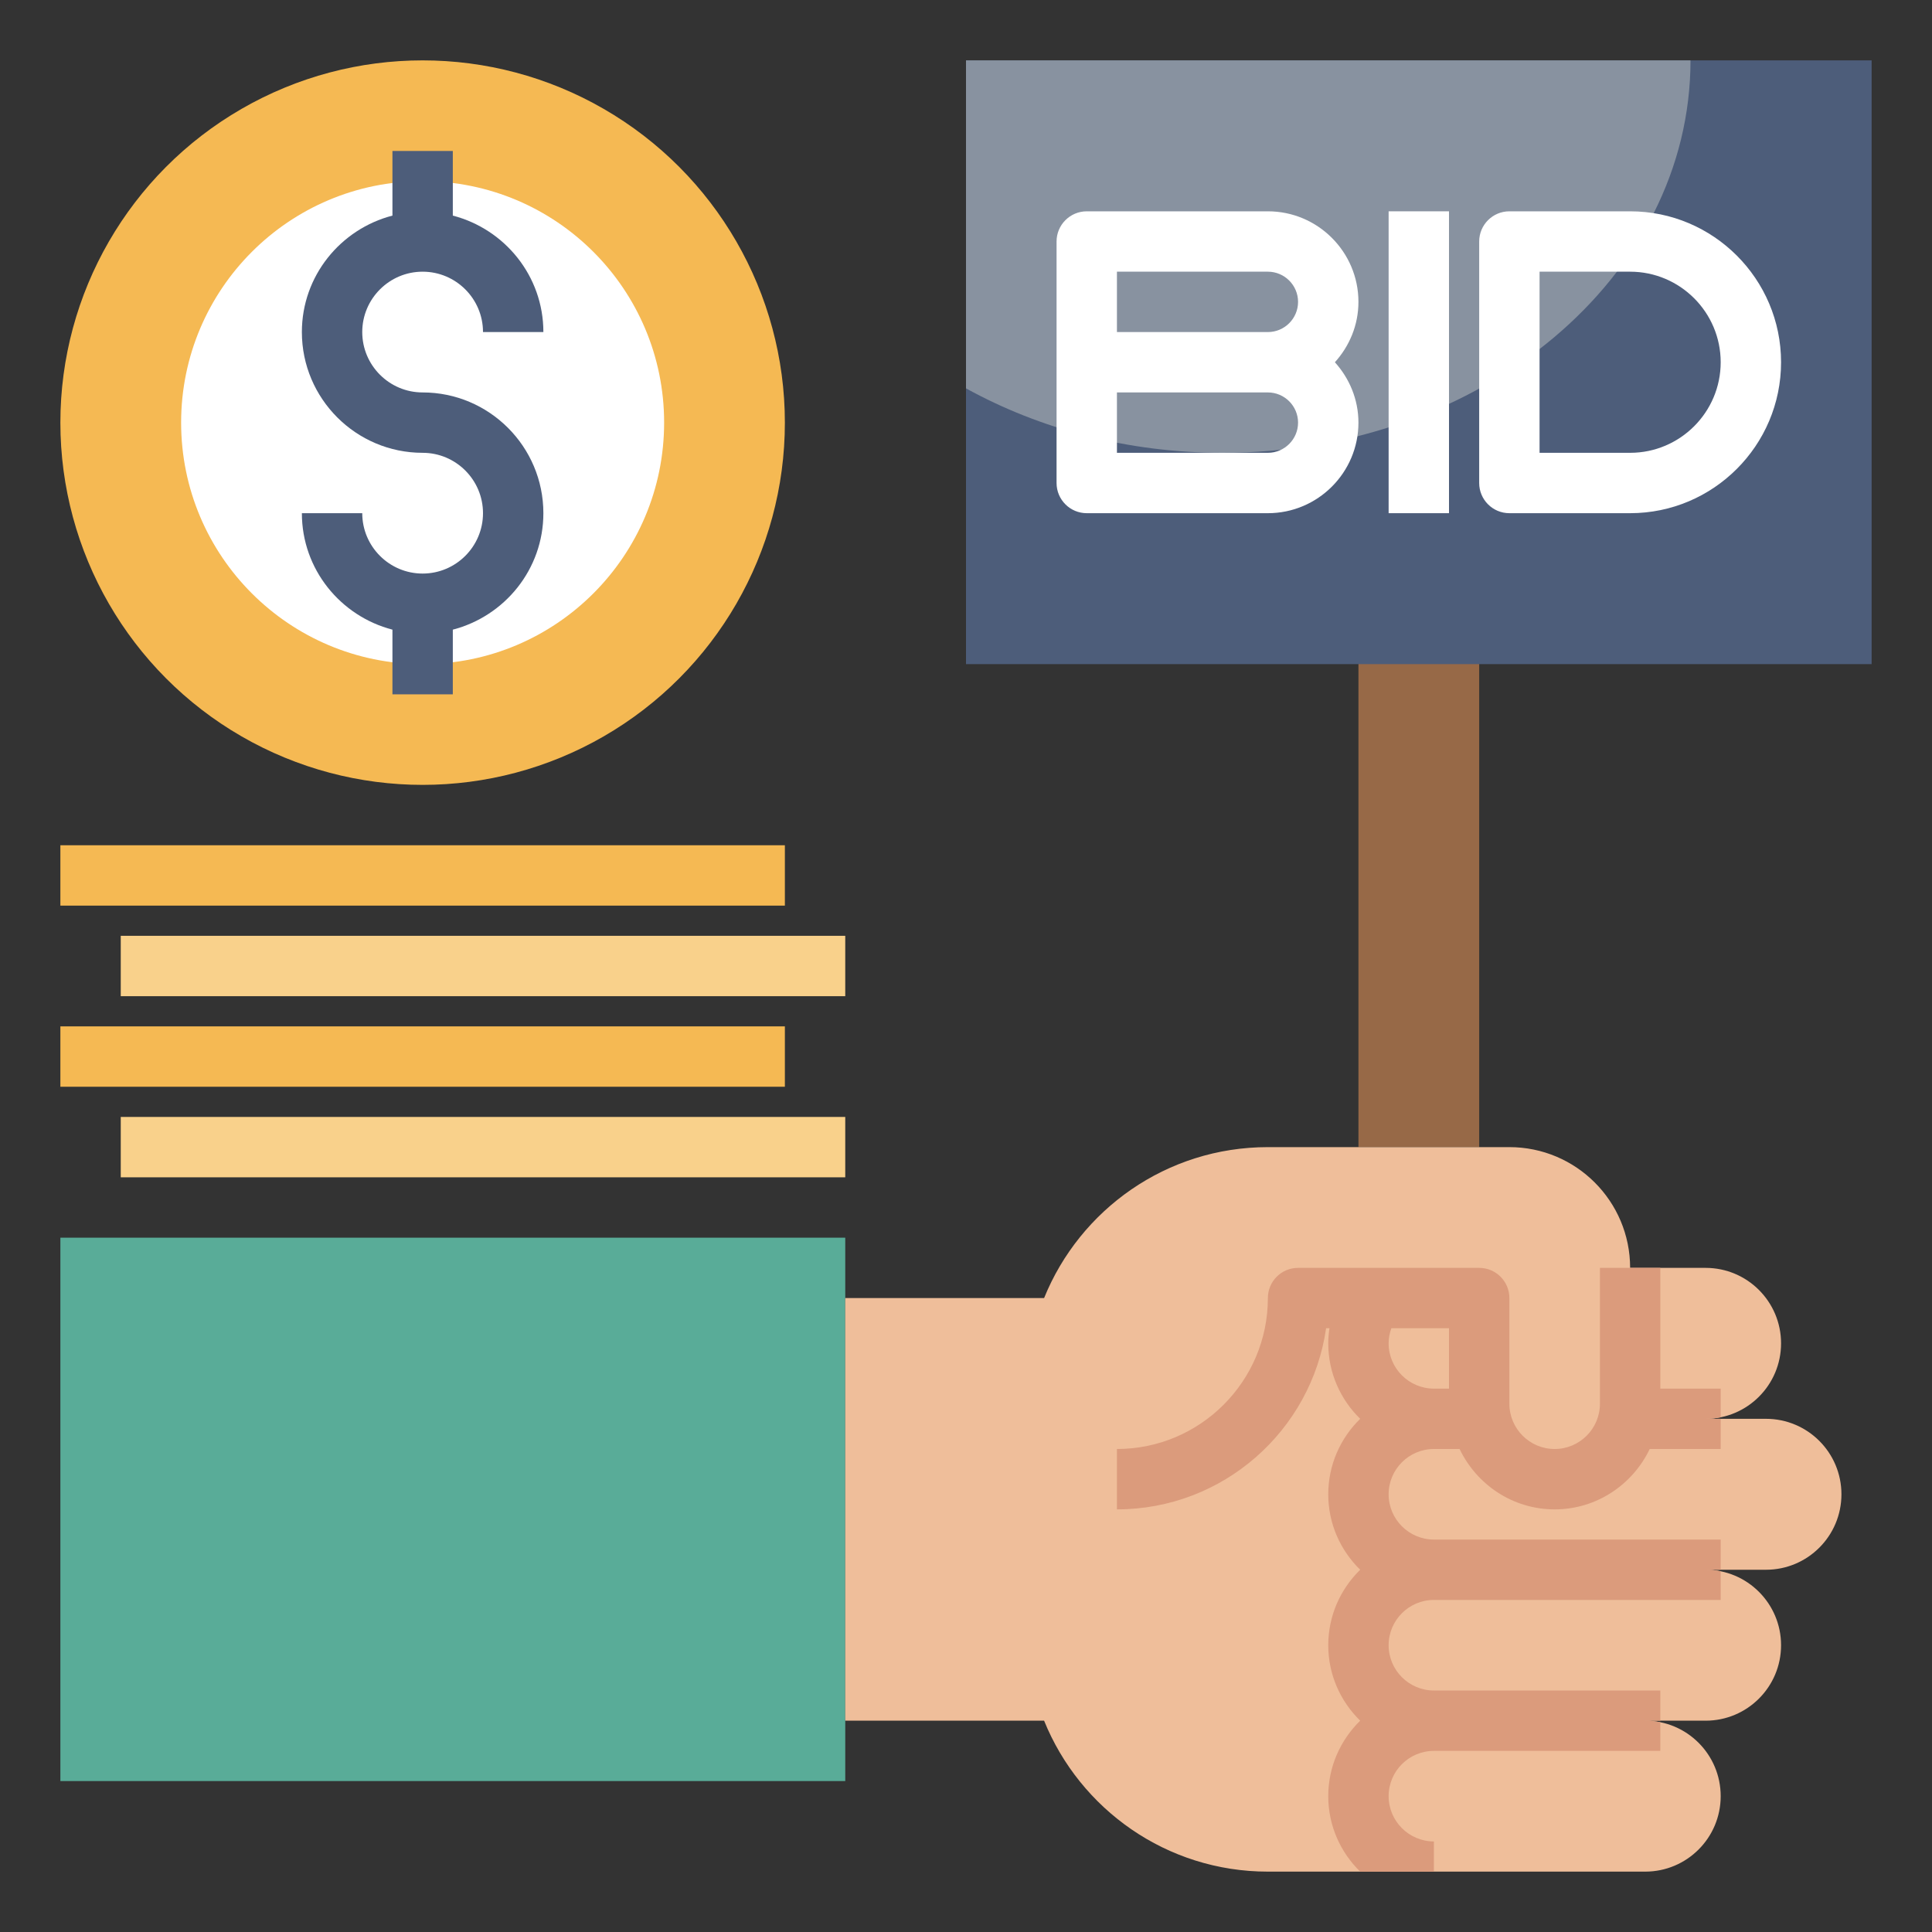
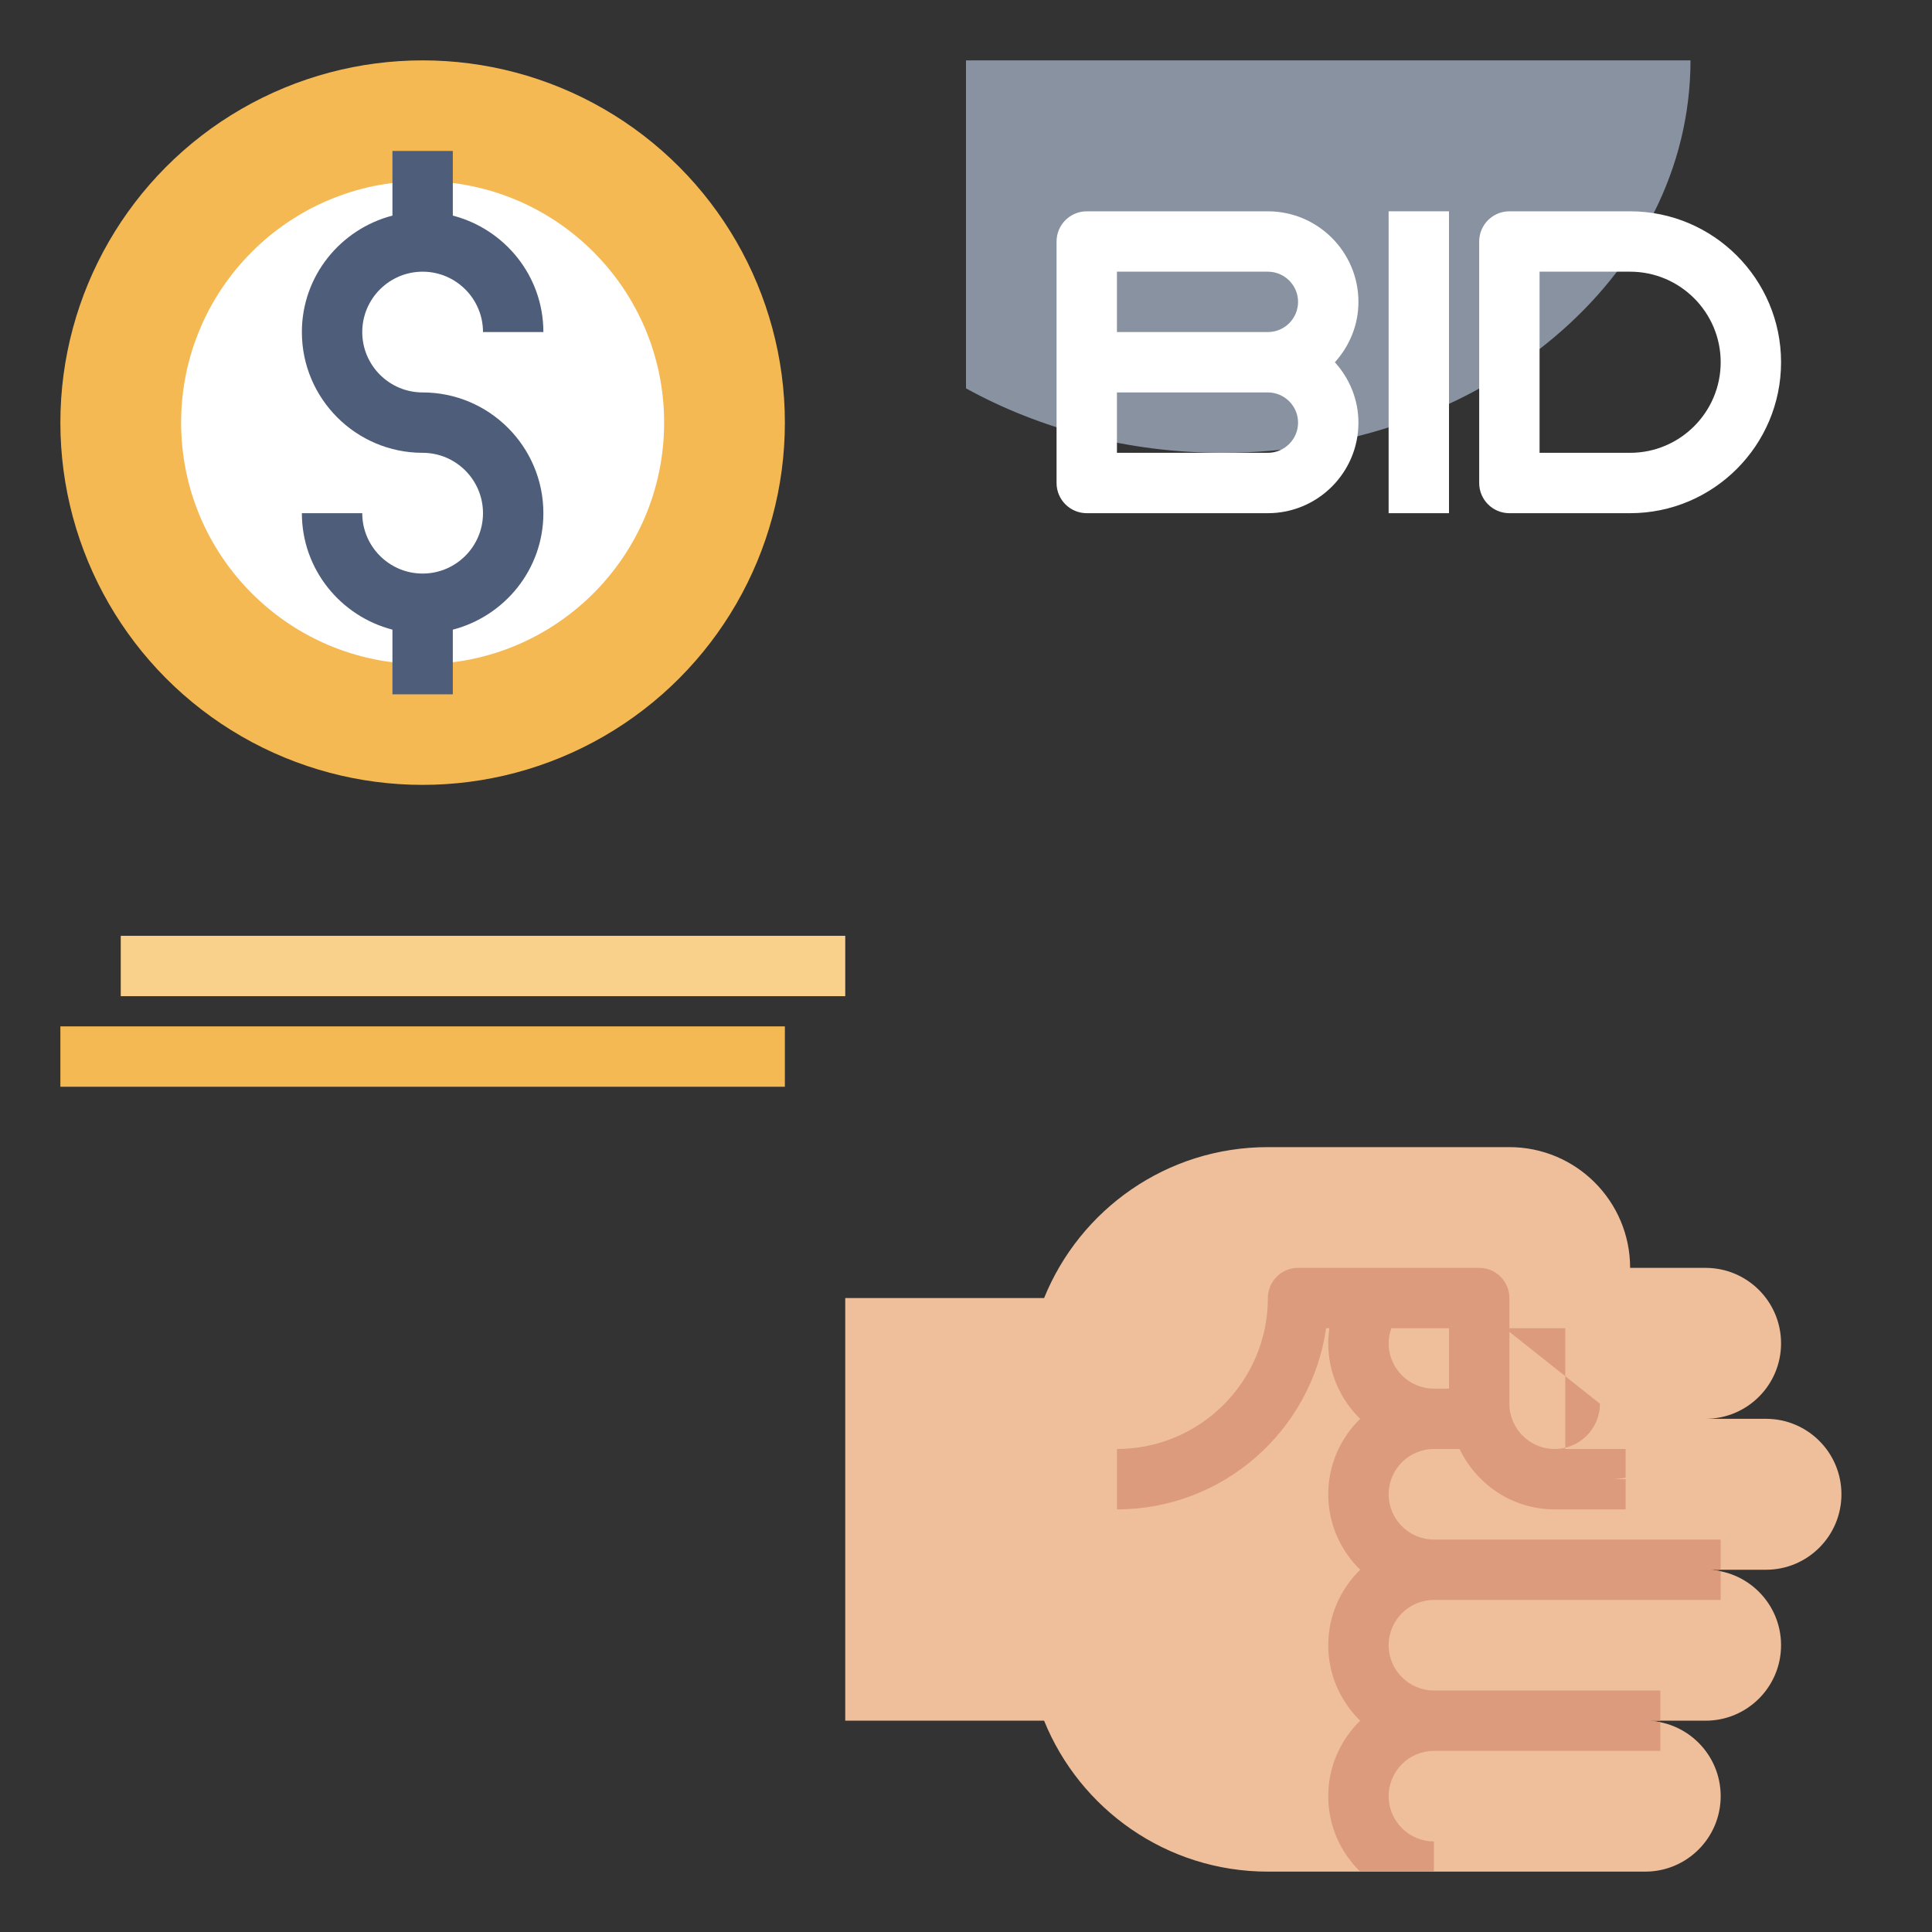
<svg xmlns="http://www.w3.org/2000/svg" id="Layer_3" enable-background="new 0 0 64 64" height="512" viewBox="0 0 64 64" width="512">
  <rect x="0" y="0" width="64" height="64" fill="#333333" stroke="none" />
  <g>
-     <path d="m45 21h4v17h-4z" fill="#976947" />
-     <path d="m32 2h30v20h-30z" fill="#4d5d7a" />
    <path d="m32 12.865c2.442 1.346 5.359 2.135 8.5 2.135 8.56 0 15.5-5.82 15.5-13h-24z" fill="#8892a0" />
    <circle cx="14" cy="14" fill="#f5b953" r="12" />
    <circle cx="14" cy="14" fill="#fff" r="8" />
-     <path d="m2 41h26v18h-26" fill="#59ac98" />
    <path d="m57 59.5c0-1.381-1.119-2.5-2.5-2.5h2c1.381 0 2.5-1.119 2.5-2.5s-1.119-2.5-2.5-2.5h2c1.381 0 2.5-1.119 2.5-2.5s-1.119-2.5-2.5-2.5h-2c1.381 0 2.5-1.119 2.5-2.5s-1.119-2.5-2.5-2.5h-2.5c0-2.209-1.791-4-4-4h-8c-3.357 0-6.226 2.069-7.413 5h-6.587v14h6.587c1.187 2.931 4.057 5 7.413 5h12.5c1.381 0 2.5-1.119 2.5-2.5z" fill="#efbe9a" />
    <g fill="#fff">
      <path d="m42 7h-6c-.552 0-1 .448-1 1v4 4c0 .552.448 1 1 1h6c1.654 0 3-1.346 3-3 0-.771-.301-1.468-.78-2 .48-.532.78-1.229.78-2 0-1.654-1.346-3-3-3zm-5 2h5c.551 0 1 .449 1 1s-.449 1-1 1h-5zm5 6h-5v-2h5c.551 0 1 .449 1 1s-.449 1-1 1z" />
      <path d="m46 7h2v10h-2z" />
      <path d="m54 7h-4c-.552 0-1 .448-1 1v8c0 .552.448 1 1 1h4c2.757 0 5-2.243 5-5s-2.243-5-5-5zm0 8h-3v-6h3c1.654 0 3 1.346 3 3s-1.346 3-3 3z" />
    </g>
    <path d="m14 19c-1.103 0-2-.897-2-2h-2c0 1.858 1.28 3.411 3 3.858v2.142h2v-2.142c1.72-.447 3-2 3-3.858 0-2.206-1.794-4-4-4-1.103 0-2-.897-2-2s.897-2 2-2 2 .897 2 2h2c0-1.858-1.28-3.411-3-3.858v-2.142h-2v2.142c-1.72.447-3 2-3 3.858 0 2.206 1.794 4 4 4 1.103 0 2 .897 2 2s-.897 2-2 2z" fill="#4d5d7a" />
-     <path d="m2 28h24v2h-24z" fill="#f5b953" />
    <path d="m4 31h24v2h-24z" fill="#f9d18b" />
    <path d="m2 34h24v2h-24z" fill="#f5b953" />
-     <path d="m4 37h24v2h-24z" fill="#f9d18b" />
-     <path d="m53 46.5c0 .827-.673 1.5-1.5 1.5s-1.5-.673-1.5-1.5v-3.5c0-.553-.448-1-1-1h-6c-.552 0-1 .447-1 1 0 2.757-2.243 5-5 5v2c3.521 0 6.442-2.612 6.929-6h.111c-.024.165-.04.331-.04.5 0 .98.407 1.864 1.058 2.5-.651.636-1.058 1.52-1.058 2.5s.407 1.864 1.058 2.5c-.651.636-1.058 1.52-1.058 2.5s.407 1.864 1.058 2.5c-.651.636-1.058 1.52-1.058 2.5s.407 1.864 1.058 2.5h2.442v-1c-.827 0-1.5-.673-1.5-1.5s.673-1.5 1.5-1.5h5.5 2v-.95c-.162-.032-.329-.05-.5-.05h.5v-1h-2-5.5c-.827 0-1.5-.673-1.5-1.5s.673-1.5 1.5-1.5h7.5 2v-.95c-.162-.032-.329-.05-.5-.05h.5v-1h-2-7.5c-.827 0-1.5-.673-1.5-1.5s.673-1.5 1.5-1.5h.851c.564 1.178 1.758 2 3.149 2s2.585-.822 3.149-2h2.351v-1h-.5c.171 0 .338-.018.5-.05v-.95h-2v-4h-1-1zm-5.5-.5c-.827 0-1.5-.673-1.5-1.5 0-.173.033-.341.09-.5h1.91v2z" fill="#db9b7c" />
+     <path d="m53 46.5c0 .827-.673 1.5-1.5 1.5s-1.5-.673-1.5-1.5v-3.5c0-.553-.448-1-1-1h-6c-.552 0-1 .447-1 1 0 2.757-2.243 5-5 5v2c3.521 0 6.442-2.612 6.929-6h.111c-.024.165-.04.331-.04.5 0 .98.407 1.864 1.058 2.5-.651.636-1.058 1.52-1.058 2.5s.407 1.864 1.058 2.5c-.651.636-1.058 1.52-1.058 2.5s.407 1.864 1.058 2.5c-.651.636-1.058 1.52-1.058 2.5s.407 1.864 1.058 2.5h2.442v-1c-.827 0-1.5-.673-1.5-1.5s.673-1.5 1.5-1.5h5.5 2v-.95c-.162-.032-.329-.05-.5-.05h.5v-1h-2-5.5c-.827 0-1.5-.673-1.5-1.5s.673-1.5 1.5-1.5h7.5 2v-.95c-.162-.032-.329-.05-.5-.05h.5v-1h-2-7.5c-.827 0-1.5-.673-1.5-1.5s.673-1.5 1.5-1.5h.851c.564 1.178 1.758 2 3.149 2h2.351v-1h-.5c.171 0 .338-.018.5-.05v-.95h-2v-4h-1-1zm-5.5-.5c-.827 0-1.5-.673-1.5-1.5 0-.173.033-.341.09-.5h1.91v2z" fill="#db9b7c" />
  </g>
</svg>